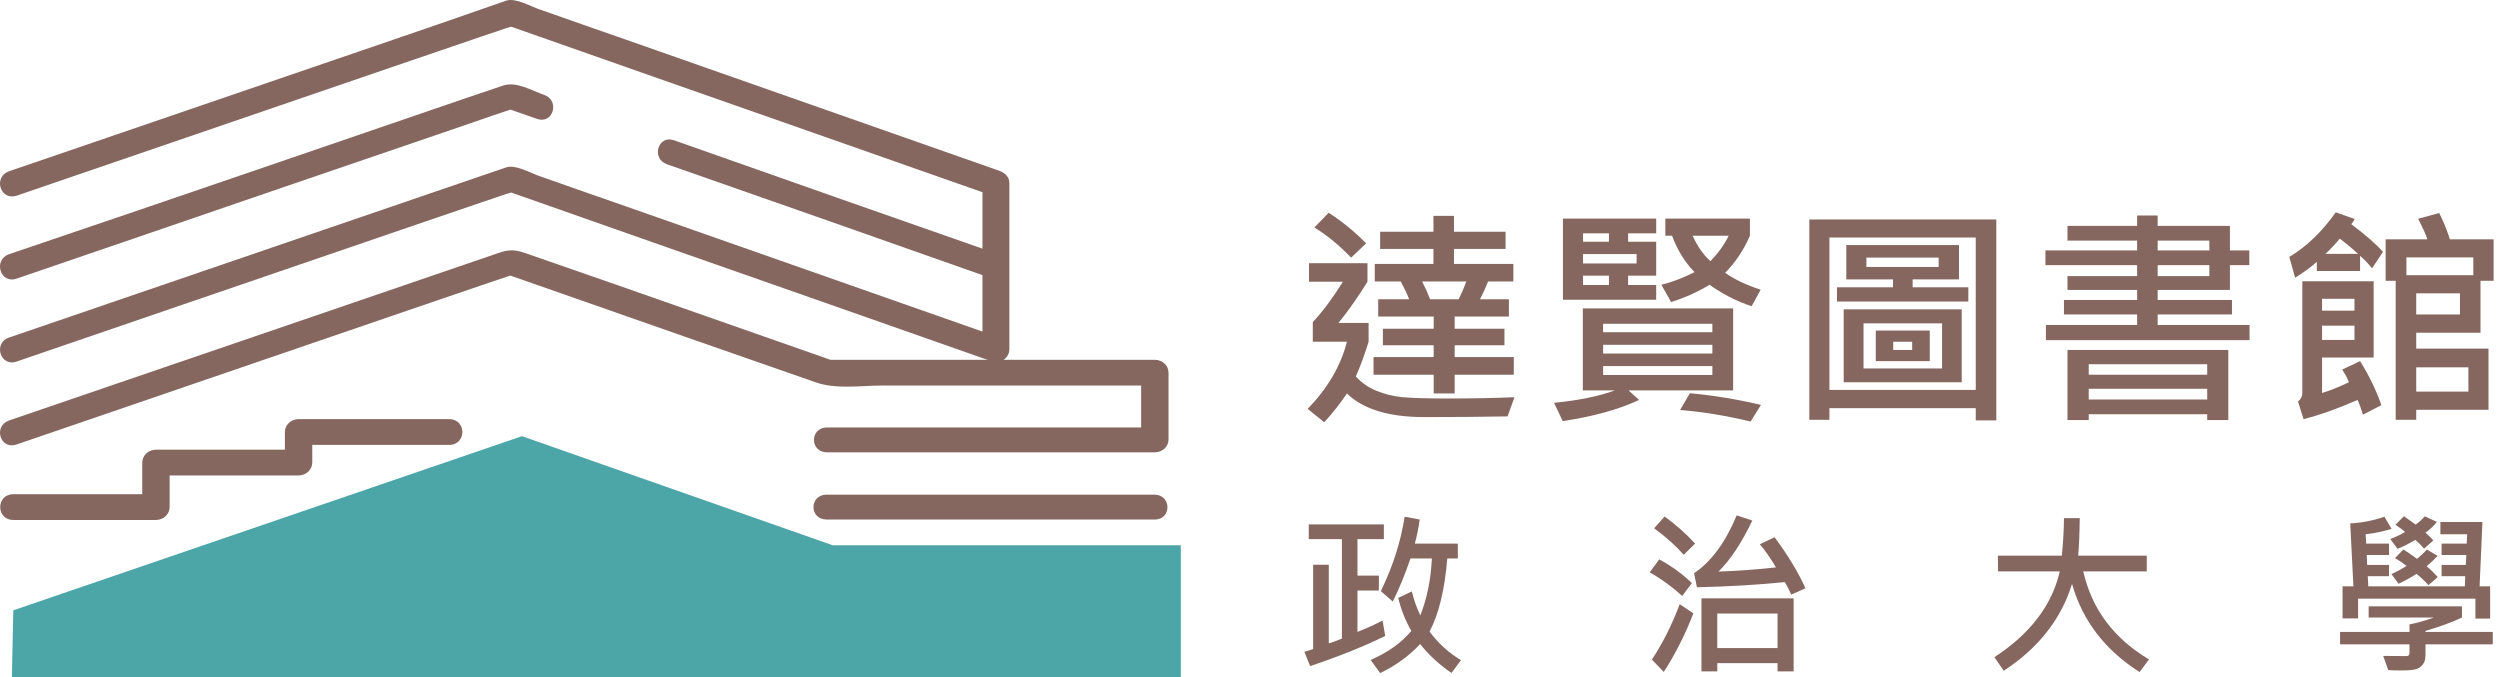
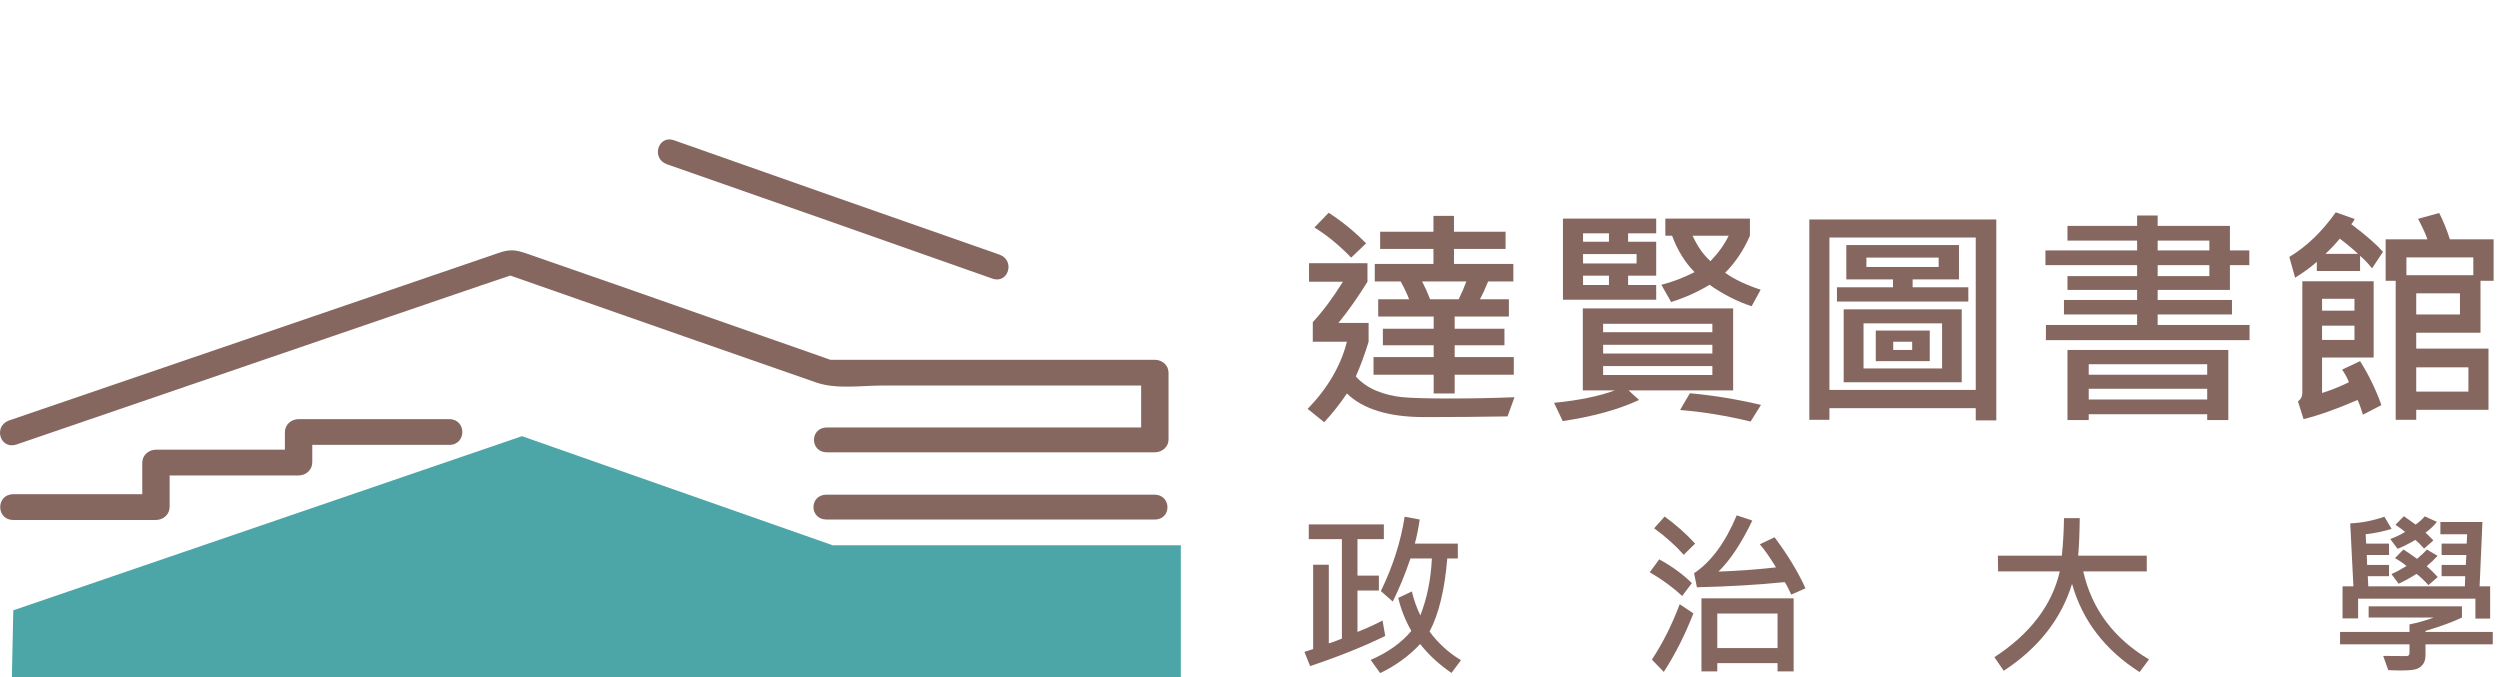
<svg xmlns="http://www.w3.org/2000/svg" width="240" height="65" viewBox="0 0 240 65" fill="none">
  <g clip-path="url(#clip0_3779_34169)">
-     <path d="M1.593 18.787C13.563 14.681 25.578 10.575 37.548 6.469C40.45 5.464 43.352 4.5 46.254 3.495C47.025 3.243 47.841 2.95 48.611 2.699C49.518 2.405 49.292 2.657 48.748 2.447C53.418 4.081 58.133 5.757 62.803 7.391C73.639 11.204 84.476 14.975 95.267 18.787C94.95 18.41 94.632 18.033 94.315 17.614C94.315 22.935 94.315 28.256 94.315 33.577C94.859 33.2 95.403 32.823 95.947 32.404C83.977 28.214 72.007 23.983 60.037 19.793C57.272 18.829 54.506 17.866 51.785 16.902C51.014 16.651 49.518 15.771 48.611 16.064C43.941 17.656 39.317 19.248 34.647 20.84C23.402 24.695 12.158 28.549 0.868 32.404C-0.674 32.907 0.006 35.253 1.593 34.708C13.563 30.602 25.578 26.496 37.548 22.39C40.45 21.385 43.352 20.421 46.254 19.416C47.025 19.164 47.841 18.871 48.611 18.62C49.518 18.326 49.292 18.578 48.748 18.368C53.418 20.002 58.133 21.678 62.803 23.312C73.639 27.125 84.476 30.896 95.267 34.708C96.083 35.002 96.899 34.289 96.899 33.535C96.899 28.214 96.899 22.893 96.899 17.572C96.899 16.986 96.491 16.609 95.947 16.399C83.977 12.209 72.007 7.978 60.037 3.788C57.272 2.824 54.506 1.861 51.785 0.897C51.014 0.646 49.518 -0.234 48.611 0.059C43.941 1.693 39.317 3.285 34.647 4.877C23.402 8.732 12.158 12.586 0.868 16.441C-0.674 16.986 0.006 19.29 1.593 18.787Z" fill="#866760" />
    <path d="M64.027 15.77C74.455 19.415 84.838 23.06 95.266 26.747C96.808 27.292 97.488 24.987 95.947 24.443C85.518 20.797 75.135 17.152 64.707 13.466C63.166 12.921 62.485 15.225 64.027 15.77Z" fill="#866760" />
-     <path d="M1.593 26.748C10.208 23.815 18.823 20.84 27.392 17.908C32.924 16.022 38.41 14.137 43.941 12.252C45.438 11.749 46.934 11.204 48.475 10.701C48.748 10.617 49.065 10.492 49.337 10.408C49.518 10.324 49.337 10.366 48.793 10.45C49.156 10.576 49.518 10.701 49.881 10.827C50.425 11.037 51.014 11.204 51.559 11.414C53.1 11.958 53.78 9.654 52.239 9.109C51.014 8.69 49.564 7.769 48.249 8.229C46.889 8.69 45.528 9.151 44.168 9.612C38.682 11.497 33.15 13.383 27.664 15.268C18.732 18.327 9.8 21.385 0.868 24.402C-0.674 24.946 0.006 27.293 1.593 26.748Z" fill="#866760" />
    <path d="M1.593 42.669C13.563 38.563 25.578 34.457 37.548 30.351C40.45 29.345 43.352 28.382 46.254 27.376C47.025 27.125 47.841 26.831 48.611 26.58C49.564 26.245 49.246 26.538 48.748 26.37C54.733 28.465 60.717 30.56 66.702 32.655C70.602 33.996 74.456 35.378 78.355 36.719C80.259 37.389 82.708 37.012 84.703 37.012C93.408 37.012 102.113 37.012 110.864 37.012C110.411 36.593 110.003 36.216 109.549 35.797C109.549 37.934 109.549 40.071 109.549 42.25C110.003 41.831 110.411 41.454 110.864 41.035C100.39 41.035 89.917 41.035 79.398 41.035C77.72 41.035 77.72 43.423 79.398 43.423C89.871 43.423 100.345 43.423 110.864 43.423C111.589 43.423 112.179 42.878 112.179 42.208C112.179 40.071 112.179 37.934 112.179 35.755C112.179 35.085 111.589 34.541 110.864 34.541C104.924 34.541 99.03 34.541 93.091 34.541C89.463 34.541 85.836 34.541 82.254 34.541C81.393 34.541 80.531 34.541 79.715 34.541C79.398 34.457 79.443 34.541 79.715 34.541C79.534 34.457 79.307 34.415 79.126 34.331C72.551 32.027 65.977 29.722 59.403 27.418C56.455 26.412 53.554 25.365 50.606 24.359C49.518 23.982 48.974 23.899 47.886 24.276C32.153 29.68 16.51 35.001 0.868 40.364C-0.674 40.909 0.006 43.213 1.593 42.669Z" fill="#866760" />
    <path d="M110.819 47.486C100.345 47.486 89.871 47.486 79.352 47.486C77.674 47.486 77.674 49.874 79.352 49.874C89.826 49.874 100.3 49.874 110.819 49.874C112.496 49.916 112.496 47.486 110.819 47.486Z" fill="#866760" />
    <path d="M43.127 40.238C38.321 40.238 33.515 40.238 28.663 40.238C27.938 40.238 27.349 40.783 27.349 41.495C27.349 42.04 27.349 42.626 27.349 43.171C23.223 43.171 19.097 43.171 14.971 43.171C14.245 43.171 13.656 43.716 13.656 44.428C13.656 45.434 13.656 46.439 13.656 47.445C9.53 47.445 5.404 47.445 1.278 47.445C-0.4 47.445 -0.4 49.917 1.278 49.917C5.857 49.917 10.391 49.917 14.971 49.917C15.696 49.917 16.285 49.372 16.285 48.66C16.285 47.654 16.285 46.649 16.285 45.643C20.411 45.643 24.537 45.643 28.663 45.643C29.389 45.643 29.978 45.098 29.978 44.386C29.978 43.841 29.978 43.255 29.978 42.71C34.376 42.71 38.729 42.71 43.127 42.71C44.805 42.71 44.805 40.238 43.127 40.238Z" fill="#866760" />
    <path d="M79.942 52.347L50.108 41.873L1.277 58.59L1.141 65H113.358V52.347H79.942Z" fill="#4CA6A7" />
    <path d="M131.145 23.363L129.71 24.732C128.556 23.534 127.379 22.57 126.181 21.839L127.551 20.426C128.837 21.251 130.035 22.23 131.145 23.363ZM145.325 35.976H139.649V37.773H137.633V35.976H131.858V34.277H137.633V33.148H132.756V31.559H137.633V30.387H132.307V28.732H135.277C135.079 28.213 134.809 27.644 134.466 27.023H131.978V25.335H137.611V23.9H132.493V22.245H137.611V20.722H139.583V22.245H144.536V23.9H139.583V25.335H145.282V27.023H142.86C142.604 27.666 142.341 28.235 142.071 28.732H144.854V30.387H139.649V31.559H144.427V33.148H139.649V34.277H145.325V35.976ZM140.767 27.023H136.526C136.804 27.556 137.059 28.126 137.293 28.732H140.033C140.332 28.126 140.577 27.556 140.767 27.023ZM145.391 38.134L144.723 39.975C142.144 40.019 139.481 40.041 136.734 40.041C133.337 40.041 130.86 39.285 129.304 37.773C128.661 38.737 127.935 39.658 127.124 40.534L125.535 39.252C127.456 37.272 128.713 35.124 129.304 32.809H126.028V30.924C126.978 29.908 127.942 28.615 128.921 27.045H125.666V25.269H131.277V27.045C130.393 28.484 129.465 29.802 128.493 31H131.386V32.809C131.021 33.999 130.612 35.11 130.159 36.14C130.692 36.732 131.346 37.188 132.121 37.51C132.902 37.831 133.721 38.036 134.575 38.123C135.437 38.211 136.979 38.255 139.2 38.255C141.238 38.255 143.302 38.215 145.391 38.134Z" fill="#866760" />
    <path d="M169.023 27.811L168.157 29.4C166.762 28.94 165.414 28.253 164.113 27.34C163.003 28.02 161.776 28.571 160.431 28.995L159.489 27.34C160.534 27.077 161.597 26.672 162.678 26.124C161.75 25.181 161.03 24.016 160.519 22.628H159.872V20.984H167.993V22.628C167.408 23.987 166.615 25.174 165.615 26.189C166.499 26.818 167.635 27.358 169.023 27.811ZM165.954 22.628H162.491C162.944 23.636 163.514 24.451 164.201 25.072C164.953 24.297 165.538 23.483 165.954 22.628ZM158.995 26.463H156.299V27.362H158.995V28.776H150.043V20.984H158.995V22.398H156.299V23.209H158.995V26.463ZM154.459 23.209V22.398H151.972V23.209H154.459ZM157.111 25.291V24.392H151.972V25.291H157.111ZM154.459 27.362V26.463H151.972V27.362H154.459ZM166.382 37.477H156.344L157.352 38.397C155.372 39.318 152.929 39.993 150.021 40.424L149.188 38.671C151.555 38.437 153.502 38.039 155.029 37.477H151.95V29.608H166.382V37.477ZM164.387 31.888V31.088H153.9V31.888H164.387ZM164.387 33.937V33.104H153.9V33.937H164.387ZM164.387 35.997V35.142H153.9V35.997H164.387ZM169.056 38.868L168.058 40.468C165.691 39.898 163.434 39.529 161.286 39.361L162.228 37.751C164.435 37.948 166.71 38.32 169.056 38.868Z" fill="#866760" />
    <path d="M191.645 40.357H189.672V39.184H175.624V40.302H173.695V21.07H191.645V40.357ZM189.672 37.431V22.802H175.624V37.431H189.672ZM188.96 28.949H176.347V27.579H181.728V26.823H177.246V23.525H188.062V26.823H183.613V27.579H188.96V28.949ZM186.111 25.629V24.73H179.174V25.629H186.111ZM188.325 36.697H176.994V29.695H188.325V36.697ZM186.44 35.371V31.042H178.9V35.371H186.44ZM185.256 34.67H180.073V31.733H185.256V34.67ZM183.569 33.596V32.807H181.75V33.596H183.569Z" fill="#866760" />
    <path d="M215.957 32.654H196.407V31.197H205.163V30.188H198.139V28.797H205.163V27.832H198.478V26.506H205.163V25.454H196.363V24.041H205.163V23.098H198.478V21.685H205.163V20.688H207.135V21.685H214.072V24.041H215.935V25.454H214.072V27.832H207.135V28.797H214.269V30.188H207.135V31.197H215.957V32.654ZM212.099 24.041V23.098H207.135V24.041H212.099ZM212.099 26.506V25.454H207.135V26.506H212.099ZM213.919 40.325H211.891V39.766H200.517V40.325H198.478V33.596H213.919V40.325ZM211.891 35.974V34.966H200.517V35.974H211.891ZM211.891 38.352V37.322H200.517V38.352H211.891Z" fill="#866760" />
    <path d="M228.769 24.172L227.717 25.761C227.374 25.33 226.991 24.928 226.567 24.556V26.013H222.414V25.137C221.858 25.634 221.164 26.141 220.332 26.66L219.773 24.666C221.424 23.679 222.91 22.251 224.233 20.381L226.052 21.027C225.95 21.239 225.84 21.404 225.723 21.52C227.075 22.536 228.09 23.42 228.769 24.172ZM226.37 24.37C225.865 23.895 225.281 23.409 224.616 22.912C224.244 23.372 223.787 23.858 223.246 24.37H226.37ZM239.388 26.956H238.128V31.942H231.958V33.465H238.895V39.339H231.958V40.303H229.986V26.956H229.021V22.978H233.032C232.893 22.54 232.594 21.882 232.134 21.006L234.161 20.447C234.541 21.177 234.884 22.021 235.191 22.978H239.388V26.956ZM237.437 26.419V24.709H231.016V26.419H237.437ZM236.155 30.189V28.161H231.958V30.189H236.155ZM236.966 37.596V35.262H231.958V37.596H236.966ZM228.616 38.889L226.841 39.81C226.651 39.182 226.479 38.71 226.326 38.396C224.339 39.258 222.611 39.872 221.142 40.237L220.606 38.539C220.883 38.327 221.022 38.064 221.022 37.75V27H227.871V34.32H222.918V37.728C223.685 37.494 224.543 37.151 225.493 36.698C225.376 36.362 225.161 35.956 224.846 35.481L226.567 34.67C227.4 35.986 228.083 37.392 228.616 38.889ZM226.03 29.827V28.687H222.918V29.827H226.03ZM226.03 32.632V31.262H222.918V32.632H226.03Z" fill="#866760" />
    <path d="M140.255 63.378L139.342 64.603C138.148 63.786 137.145 62.86 136.334 61.825C135.293 62.953 134.014 63.885 132.496 64.619L131.584 63.353C133.239 62.636 134.54 61.707 135.488 60.567C134.913 59.565 134.493 58.507 134.23 57.395L135.537 56.779C135.734 57.595 136.006 58.362 136.351 59.08C136.997 57.436 137.367 55.614 137.46 53.614H135.406C134.858 55.209 134.291 56.587 133.704 57.748L132.562 56.746C133.718 54.368 134.48 51.987 134.847 49.603L136.293 49.875C136.162 50.757 136.006 51.527 135.825 52.184H139.951V53.614H138.94C138.693 56.606 138.126 58.946 137.238 60.633C138.082 61.767 139.088 62.682 140.255 63.378ZM132.981 61.052C130.91 62.066 128.507 63.03 125.773 63.945L125.223 62.581L126.061 62.31V54.214H127.565V61.759C127.751 61.721 128.17 61.57 128.822 61.307V51.757H125.642V50.343H132.85V51.757H130.318V55.258H132.373V56.688H130.318V60.666C131.206 60.31 132.009 59.945 132.726 59.573L132.981 61.052Z" fill="#866760" />
    <path d="M173.325 56.475L171.96 57.083C171.73 56.563 171.522 56.163 171.336 55.883C168.733 56.146 165.922 56.311 162.903 56.377L162.632 55.029C164.27 53.933 165.635 52.081 166.725 49.473L168.221 49.974C167.191 52.127 166.109 53.76 164.974 54.872C166.843 54.807 168.684 54.672 170.497 54.47C169.906 53.5 169.388 52.76 168.944 52.251L170.358 51.577C171.634 53.286 172.623 54.919 173.325 56.475ZM162.731 52.185L161.638 53.262C160.892 52.407 159.945 51.557 158.794 50.714L159.805 49.588C160.901 50.382 161.876 51.248 162.731 52.185ZM162.418 55.982L161.49 57.215C160.597 56.382 159.558 55.623 158.375 54.938L159.287 53.697C160.52 54.371 161.564 55.133 162.418 55.982ZM172.19 64.456H170.645V63.658H164.859V64.456H163.339V57.437H172.19V64.456ZM170.645 62.212V58.9H164.859V62.212H170.645ZM162.566 58.883C161.772 60.927 160.824 62.801 159.723 64.505L158.58 63.321C159.627 61.738 160.517 59.965 161.251 58.004L162.566 58.883Z" fill="#866760" />
    <path d="M206.304 63.303L205.4 64.519C202.074 62.399 199.913 59.577 198.916 56.054C197.869 59.44 195.683 62.221 192.357 64.396L191.461 63.089C194.897 60.849 196.99 58.103 197.74 54.854H191.815L191.798 53.342H197.938C198.058 52.164 198.127 50.964 198.143 49.742H199.655C199.639 51.205 199.59 52.405 199.507 53.342H206.091V54.854H199.992C200.814 58.471 202.918 61.287 206.304 63.303Z" fill="#866760" />
    <path d="M233.941 50.097C233.678 50.448 233.313 50.796 232.847 51.141C233.121 51.382 233.373 51.629 233.604 51.881L232.708 52.67C232.428 52.335 232.149 52.056 231.869 51.831C231.289 52.176 230.722 52.461 230.168 52.686L229.461 51.741C229.949 51.571 230.426 51.346 230.891 51.067C230.738 50.925 230.428 50.694 229.963 50.377L230.776 49.555L231.902 50.36C232.269 50.092 232.56 49.829 232.774 49.571L233.941 50.097ZM239.053 59.384H237.639V57.469H226.379V59.368H224.884V56.286H225.927L225.623 50.245C226.714 50.196 227.807 49.982 228.902 49.604L229.593 50.771C228.809 51.018 227.979 51.19 227.103 51.289L227.152 52.185H229.346V53.278H227.209L227.242 54.231H229.346V55.316H227.308L227.357 56.286H236.628L236.661 55.316H234.393V54.231H236.718L236.768 53.278H234.393V52.185H236.801L236.85 51.289H234.278V50.114H238.313L238.042 56.286H239.053V59.384ZM234.023 55.398L233.127 56.171C232.705 55.705 232.324 55.346 231.985 55.094C231.398 55.467 230.826 55.782 230.267 56.039L229.576 55.111C229.982 54.935 230.464 54.678 231.023 54.338C230.738 54.086 230.368 53.834 229.913 53.582L230.727 52.752C231.023 52.927 231.459 53.226 232.034 53.648C232.494 53.259 232.809 52.96 232.979 52.752L234.006 53.36C233.683 53.716 233.335 54.048 232.963 54.354C233.341 54.683 233.694 55.031 234.023 55.398ZM239.307 61.858H232.847V62.902C232.847 63.28 232.76 63.579 232.584 63.798C232.415 64.017 232.195 64.165 231.927 64.242C231.664 64.324 231.165 64.365 230.431 64.365C230.091 64.365 229.705 64.354 229.272 64.332L228.787 62.968C229.171 62.979 229.911 62.984 231.006 62.984C231.209 62.984 231.311 62.891 231.311 62.705V61.858H224.645V60.666H231.311V59.943C232.143 59.773 232.919 59.554 233.636 59.286H227.39V58.209H236.349V59.286C235.434 59.718 234.267 60.146 232.847 60.568V60.666H239.307V61.858Z" fill="#866760" />
  </g>
  <defs>
    <clipPath id="clip0_3779_34169">
      <rect width="240" height="65" fill="white" />
    </clipPath>
  </defs>
</svg>